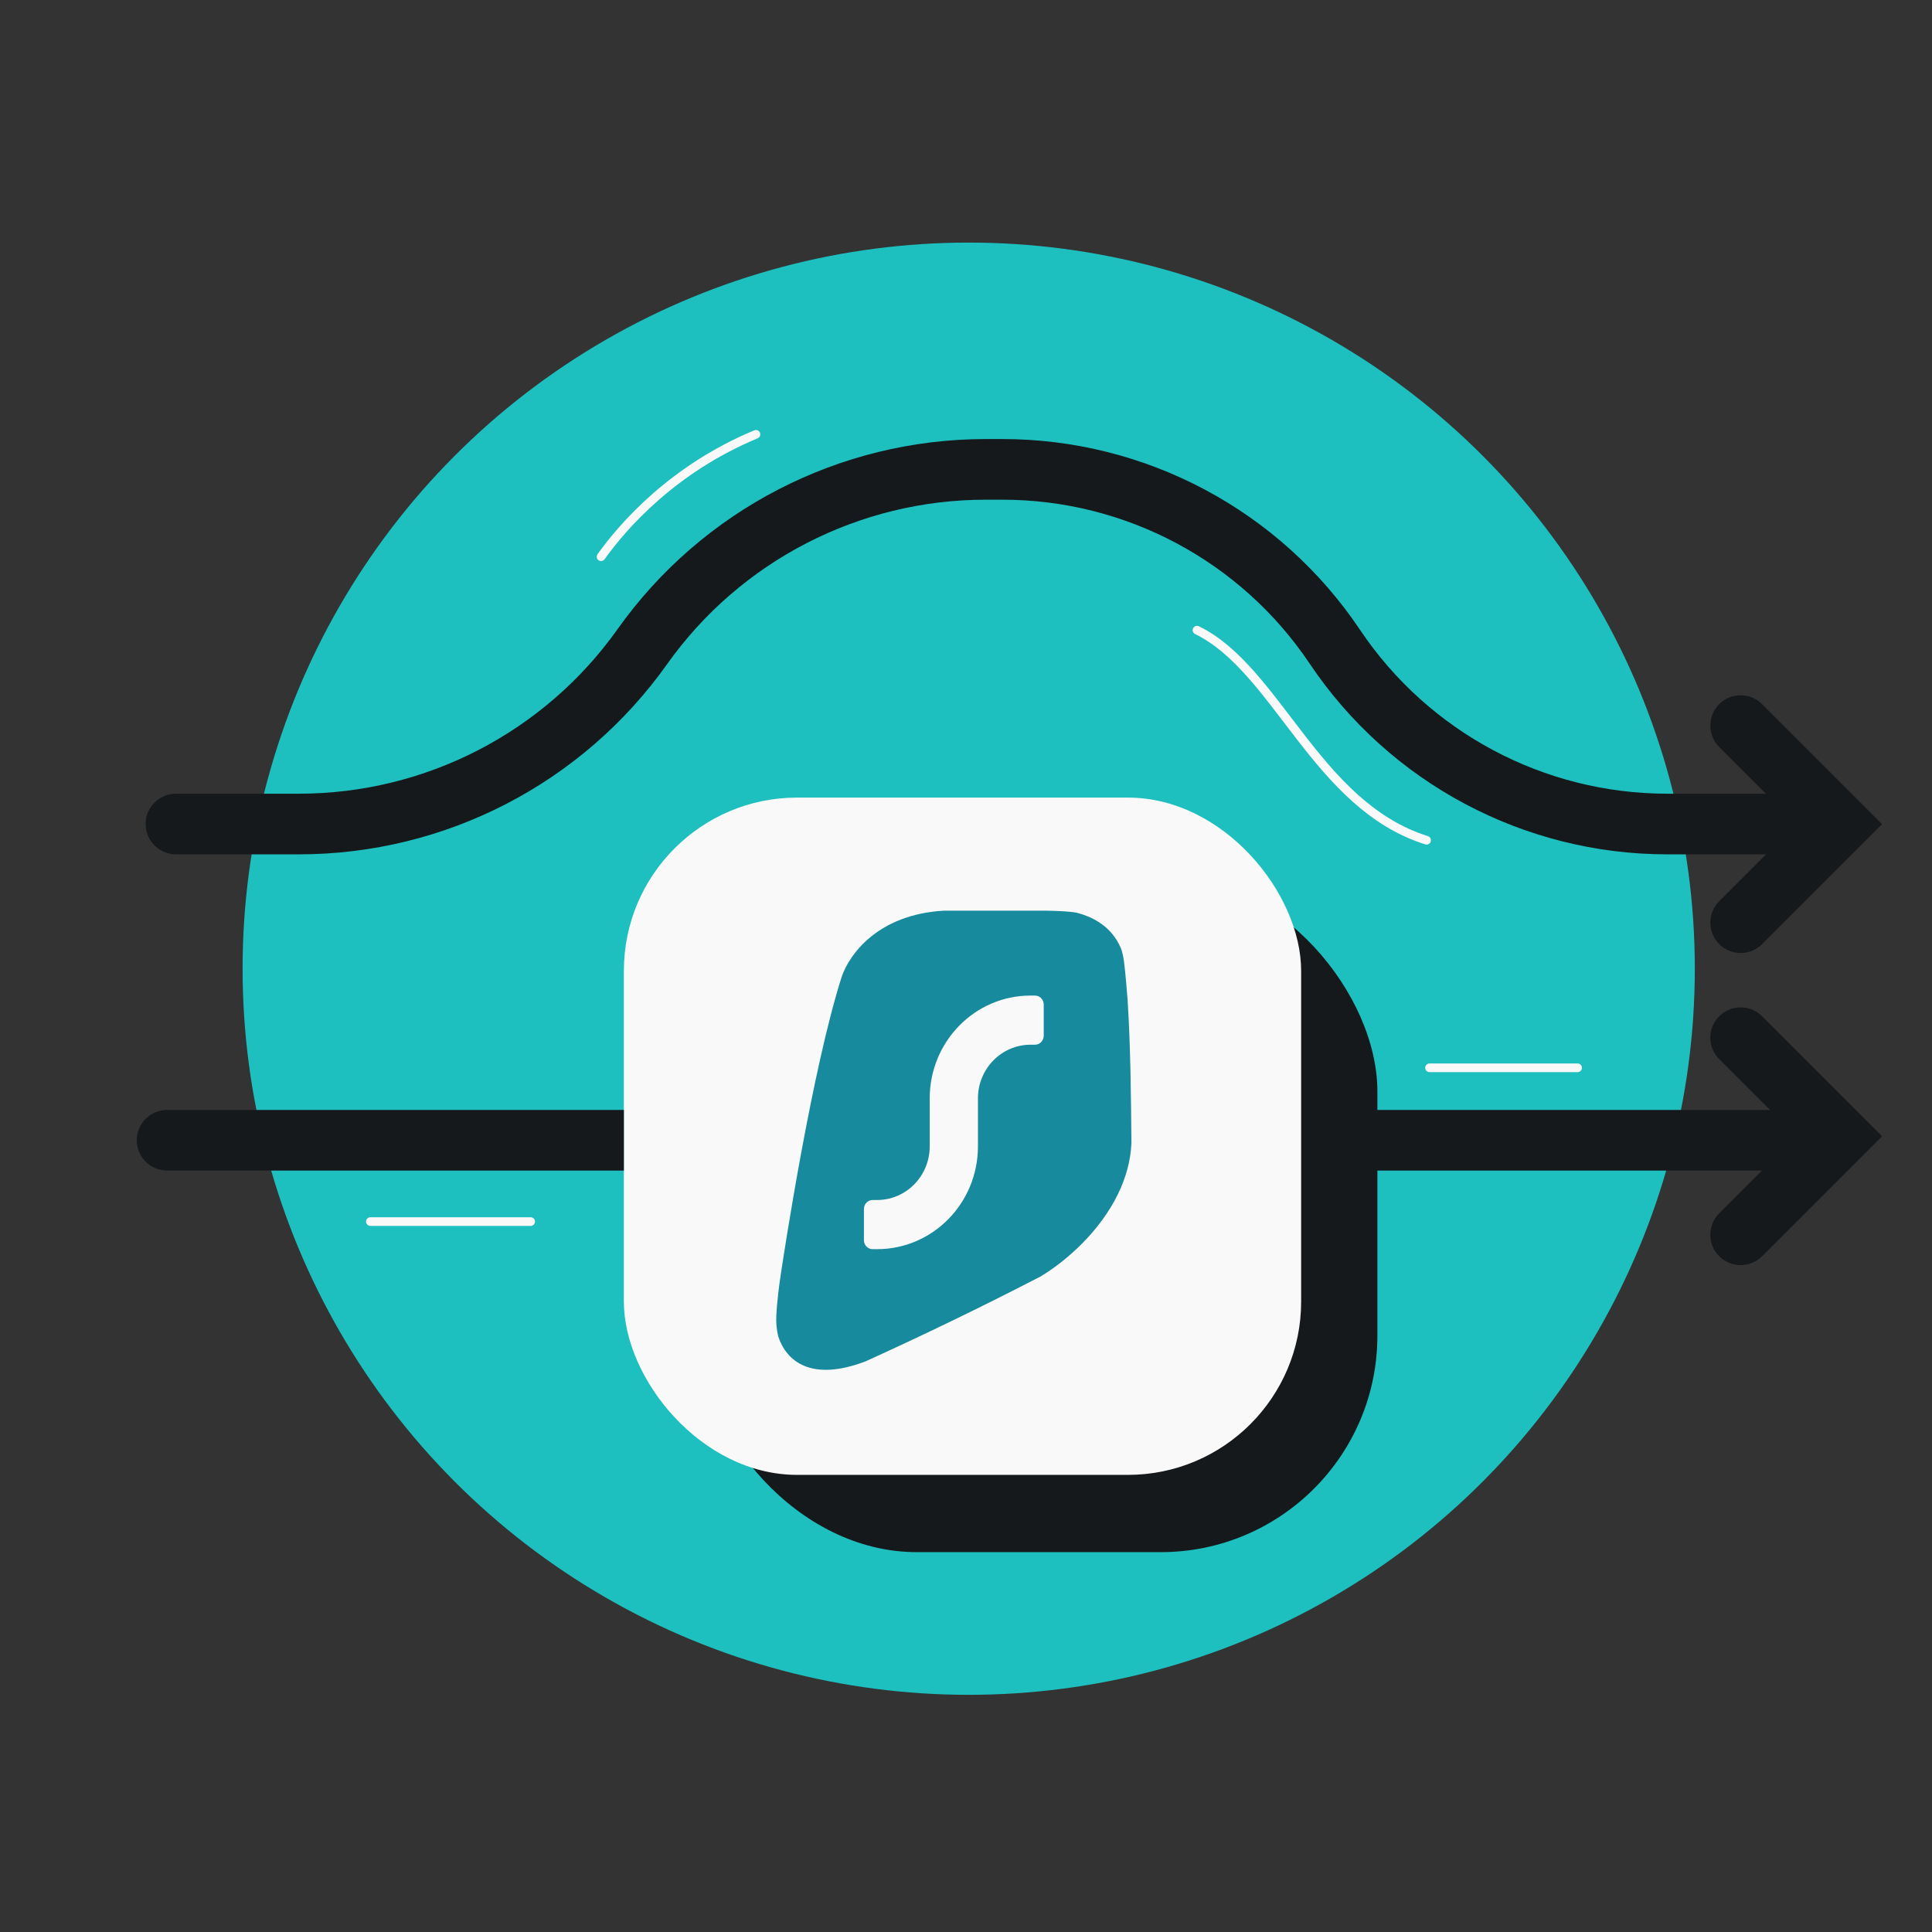
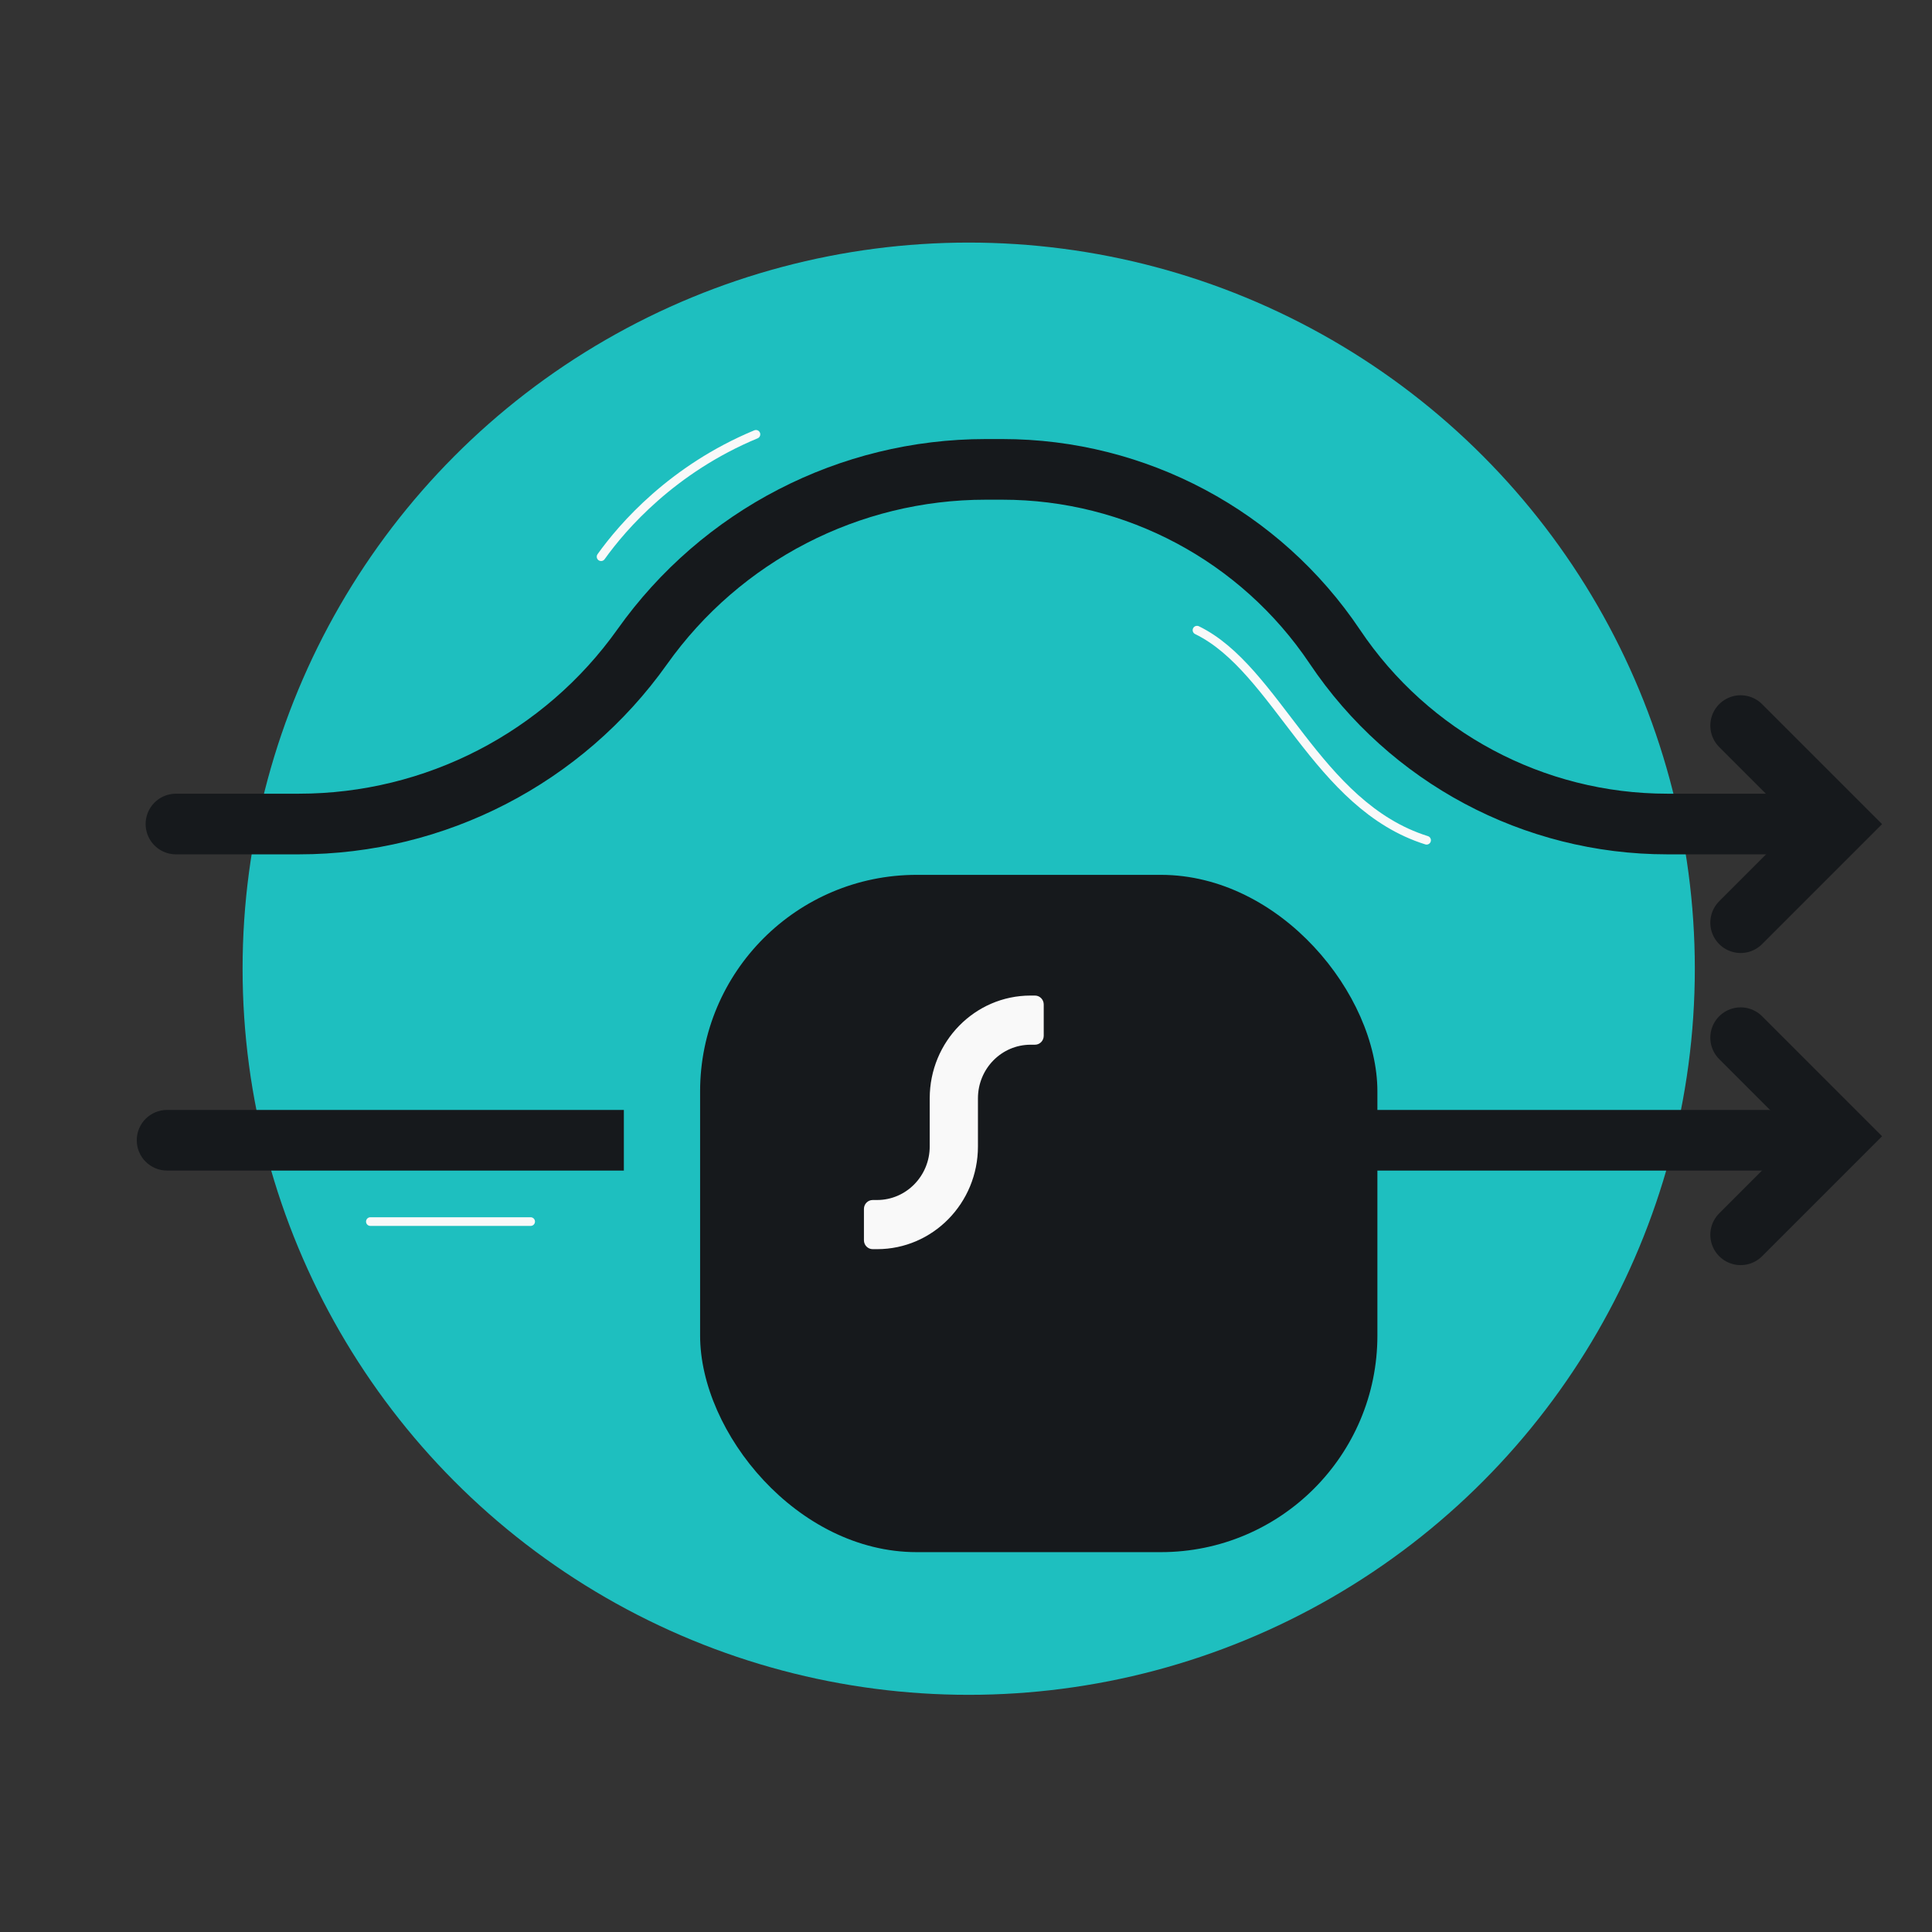
<svg xmlns="http://www.w3.org/2000/svg" width="223" height="223" viewBox="0 0 223 223" fill="none">
  <rect x="0" y="0" width="223" height="223" fill="#333333" stroke="none" />
  <circle cx="111.812" cy="111.812" r="83.812" fill="#1EBFBF" />
  <path d="M204 131.612H113.969" stroke="#16191C" stroke-width="7" stroke-linecap="round" />
  <path d="M205.5 95.112L192.441 95.112C177.039 95.112 162.65 87.436 154.071 74.644V74.644C145.492 61.853 131.103 54.177 115.701 54.177L113.773 54.177C98.025 54.177 83.254 61.805 74.137 74.644V74.644C65.02 87.484 50.248 95.112 34.501 95.112L20.309 95.112" stroke="#16191C" stroke-width="7" stroke-linecap="round" />
  <rect x="80.809" y="100.979" width="78.176" height="78.176" rx="25" fill="#16191C" />
-   <rect x="72.008" y="92.061" width="78.176" height="78.176" rx="20" fill="#F9F9F9" />
  <path d="M19.285 128.112C17.352 128.112 15.785 129.679 15.785 131.612C15.785 133.545 17.352 135.112 19.285 135.112L19.285 128.112ZM72.008 128.112L19.285 128.112L19.285 135.112L72.008 135.112L72.008 128.112Z" fill="#16191C" />
  <path d="M69.379 64.257C71.879 60.757 77.629 54.132 87.254 50.132" stroke="#F9F9F9" stroke-linecap="round" />
  <path d="M138.163 72.736C147.413 77.236 151.913 92.986 164.663 96.986" stroke="#F9F9F9" stroke-linecap="round" />
  <path d="M42.75 141L61.25 141" stroke="#F9F9F9" stroke-linecap="round" />
-   <path d="M165.005 123.25L182.092 123.25" stroke="#F9F9F9" stroke-linecap="round" />
  <path d="M200.913 83.75L212.288 95.125L200.913 106.5" stroke="#16191C" stroke-width="7" stroke-linecap="round" />
  <path d="M200.913 119.775L212.288 131.15L200.913 142.525" stroke="#16191C" stroke-width="7" stroke-linecap="round" />
-   <path d="M120.745 105.111C122.05 105.146 123.281 105.171 124.275 105.351C126.357 105.89 128.318 107.046 129.337 109.358C129.337 109.358 129.566 109.769 129.733 110.954C129.9 112.139 130.153 115.428 130.153 115.428C130.502 120.889 130.54 126.569 130.596 131.921C130.505 134.016 129.932 135.984 129.062 137.783C126.936 142.182 123.04 145.572 120.111 147.335C112.86 151.092 105.848 154.437 99.912 157.132C93.629 159.528 90.776 157.123 89.831 154.268C89.639 153.491 89.573 152.691 89.602 151.952C89.602 151.952 89.66 150.181 90.095 147.272C90.529 144.363 93.733 123.419 97.173 112.682C98.042 110.202 101.279 105.544 108.98 105.111H120.745Z" fill="#178A9E" />
  <path d="M119.46 114.912C120.019 114.912 120.472 115.374 120.472 115.943V119.554C120.472 120.124 120.019 120.586 119.46 120.586H118.954C115.599 120.586 112.879 123.357 112.879 126.776V132.321C112.879 138.873 107.667 144.184 101.238 144.184H100.731C100.172 144.184 99.719 143.722 99.719 143.153L99.719 139.542C99.719 138.972 100.172 138.51 100.731 138.51H101.238C104.592 138.51 107.312 135.739 107.312 132.321V126.776C107.312 120.223 112.524 114.912 118.954 114.912L119.46 114.912Z" fill="#F9F9F9" />
</svg>